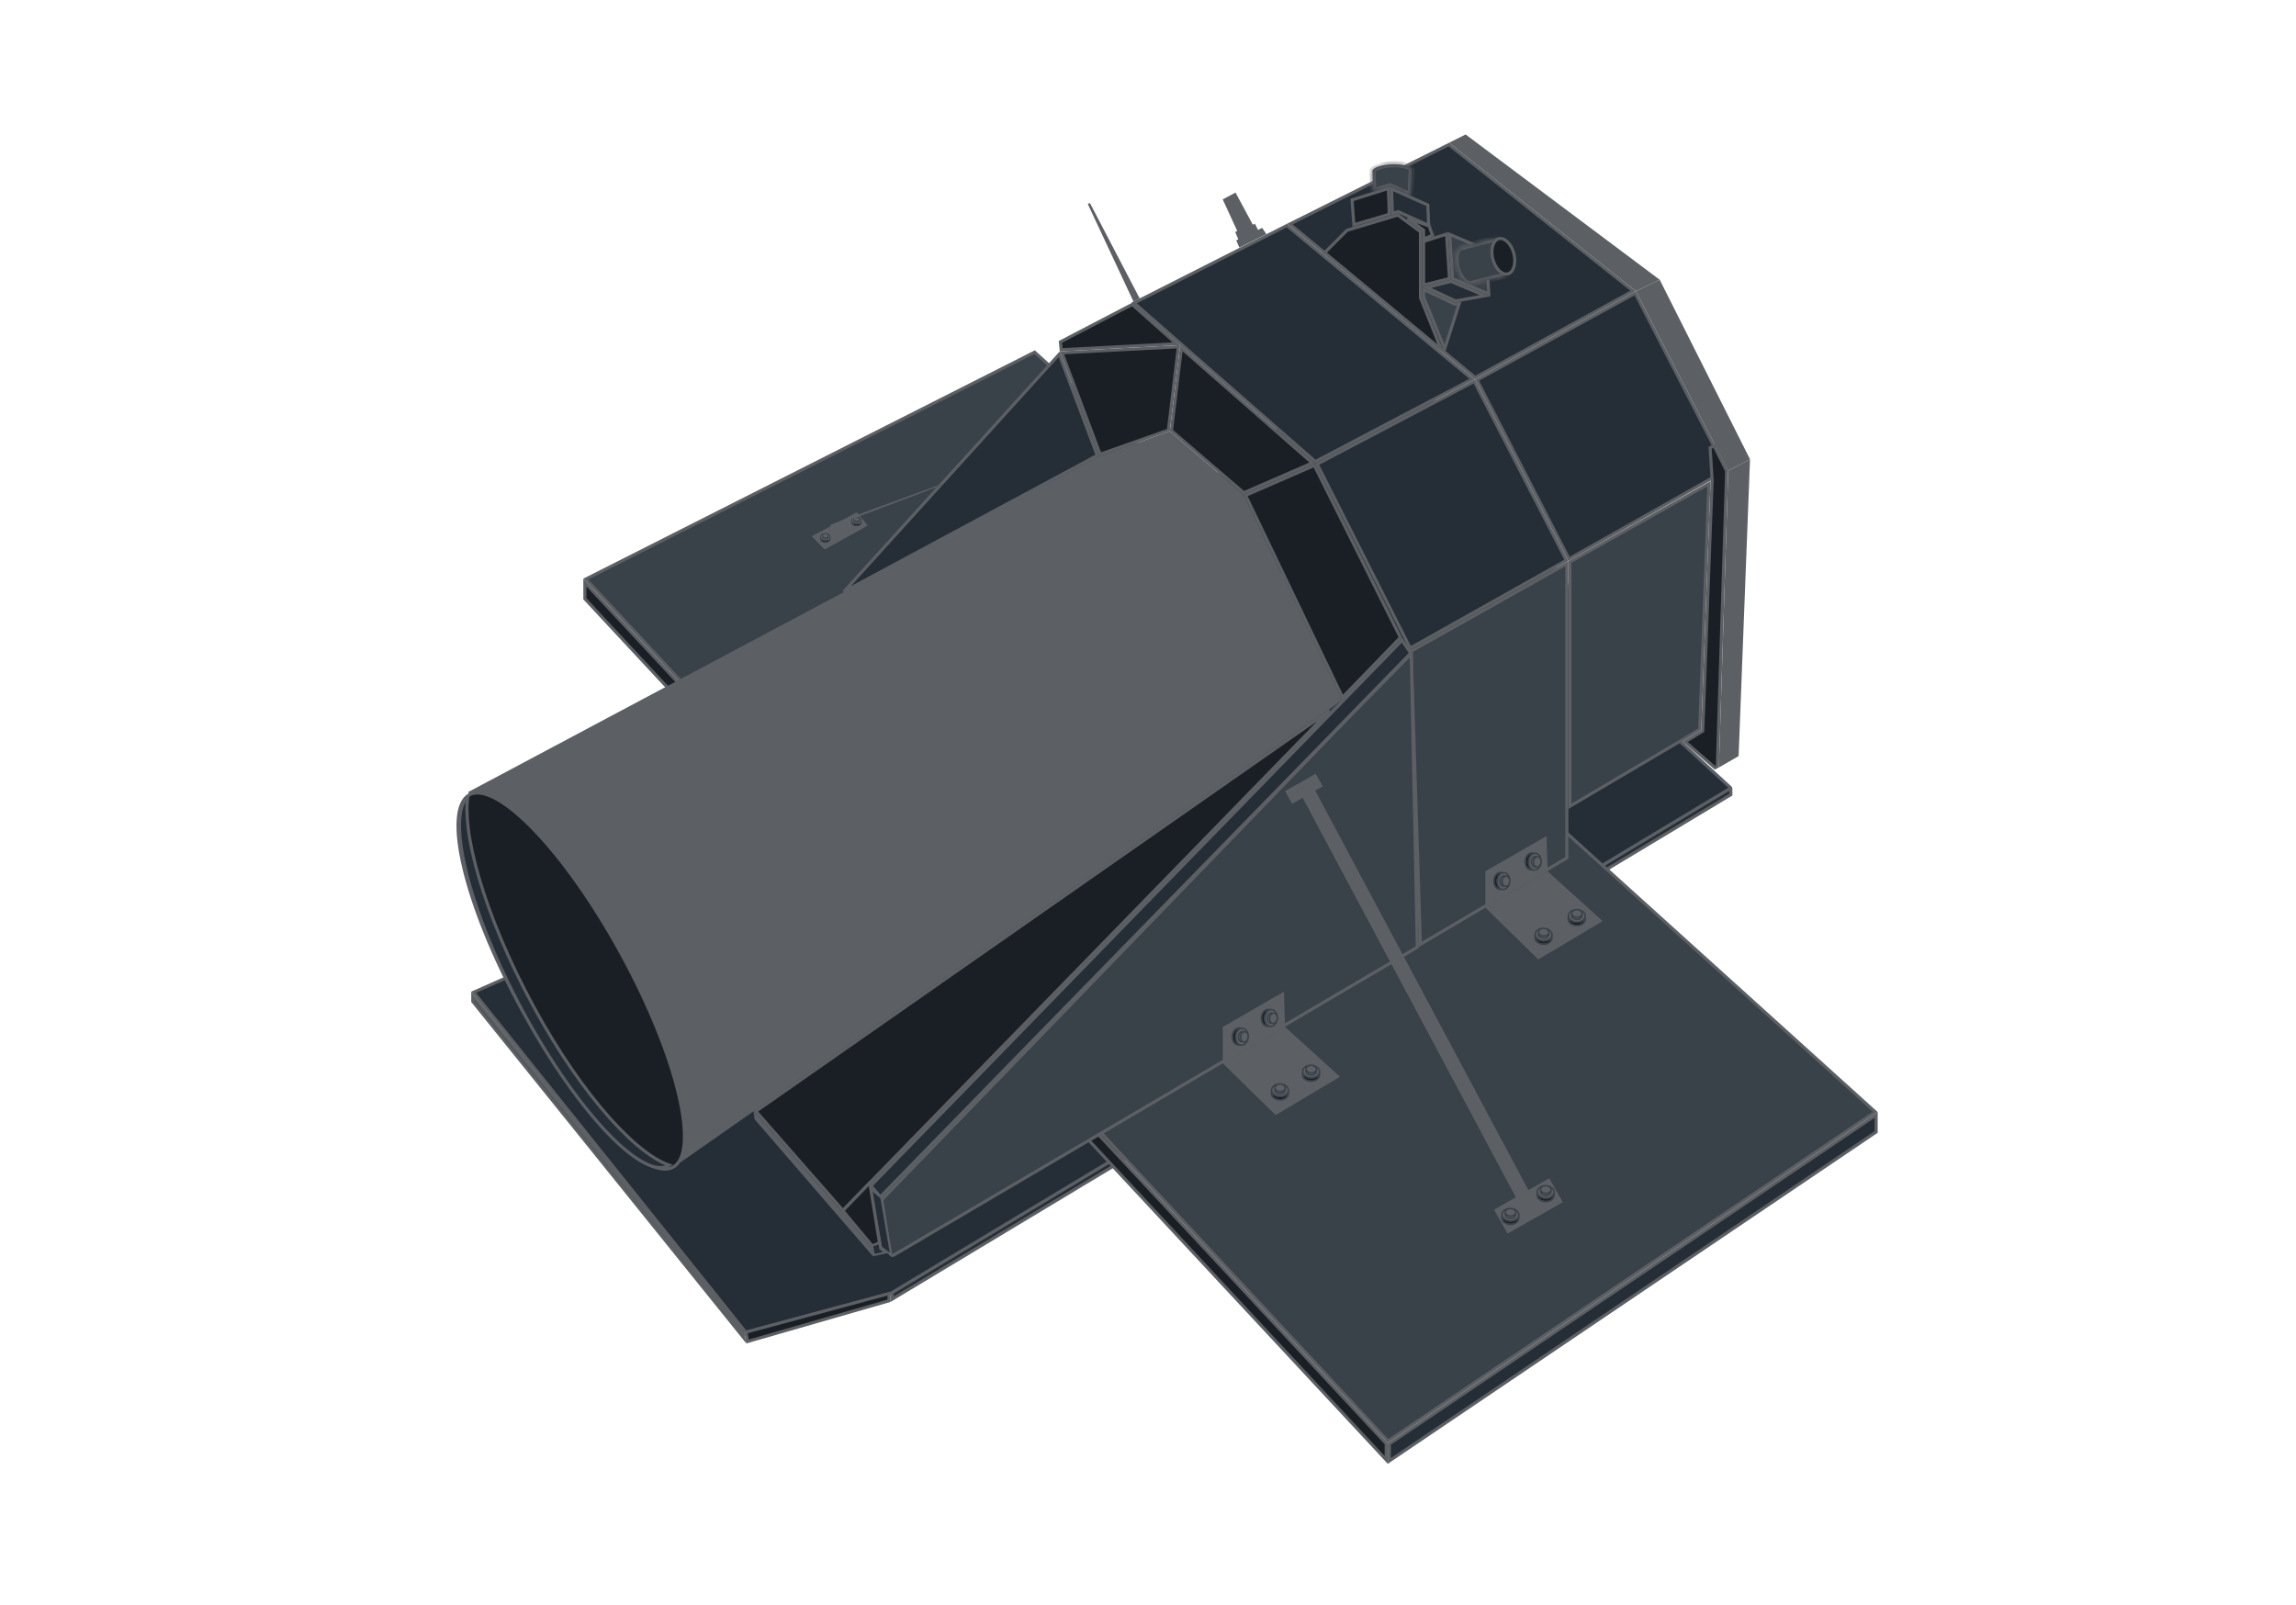
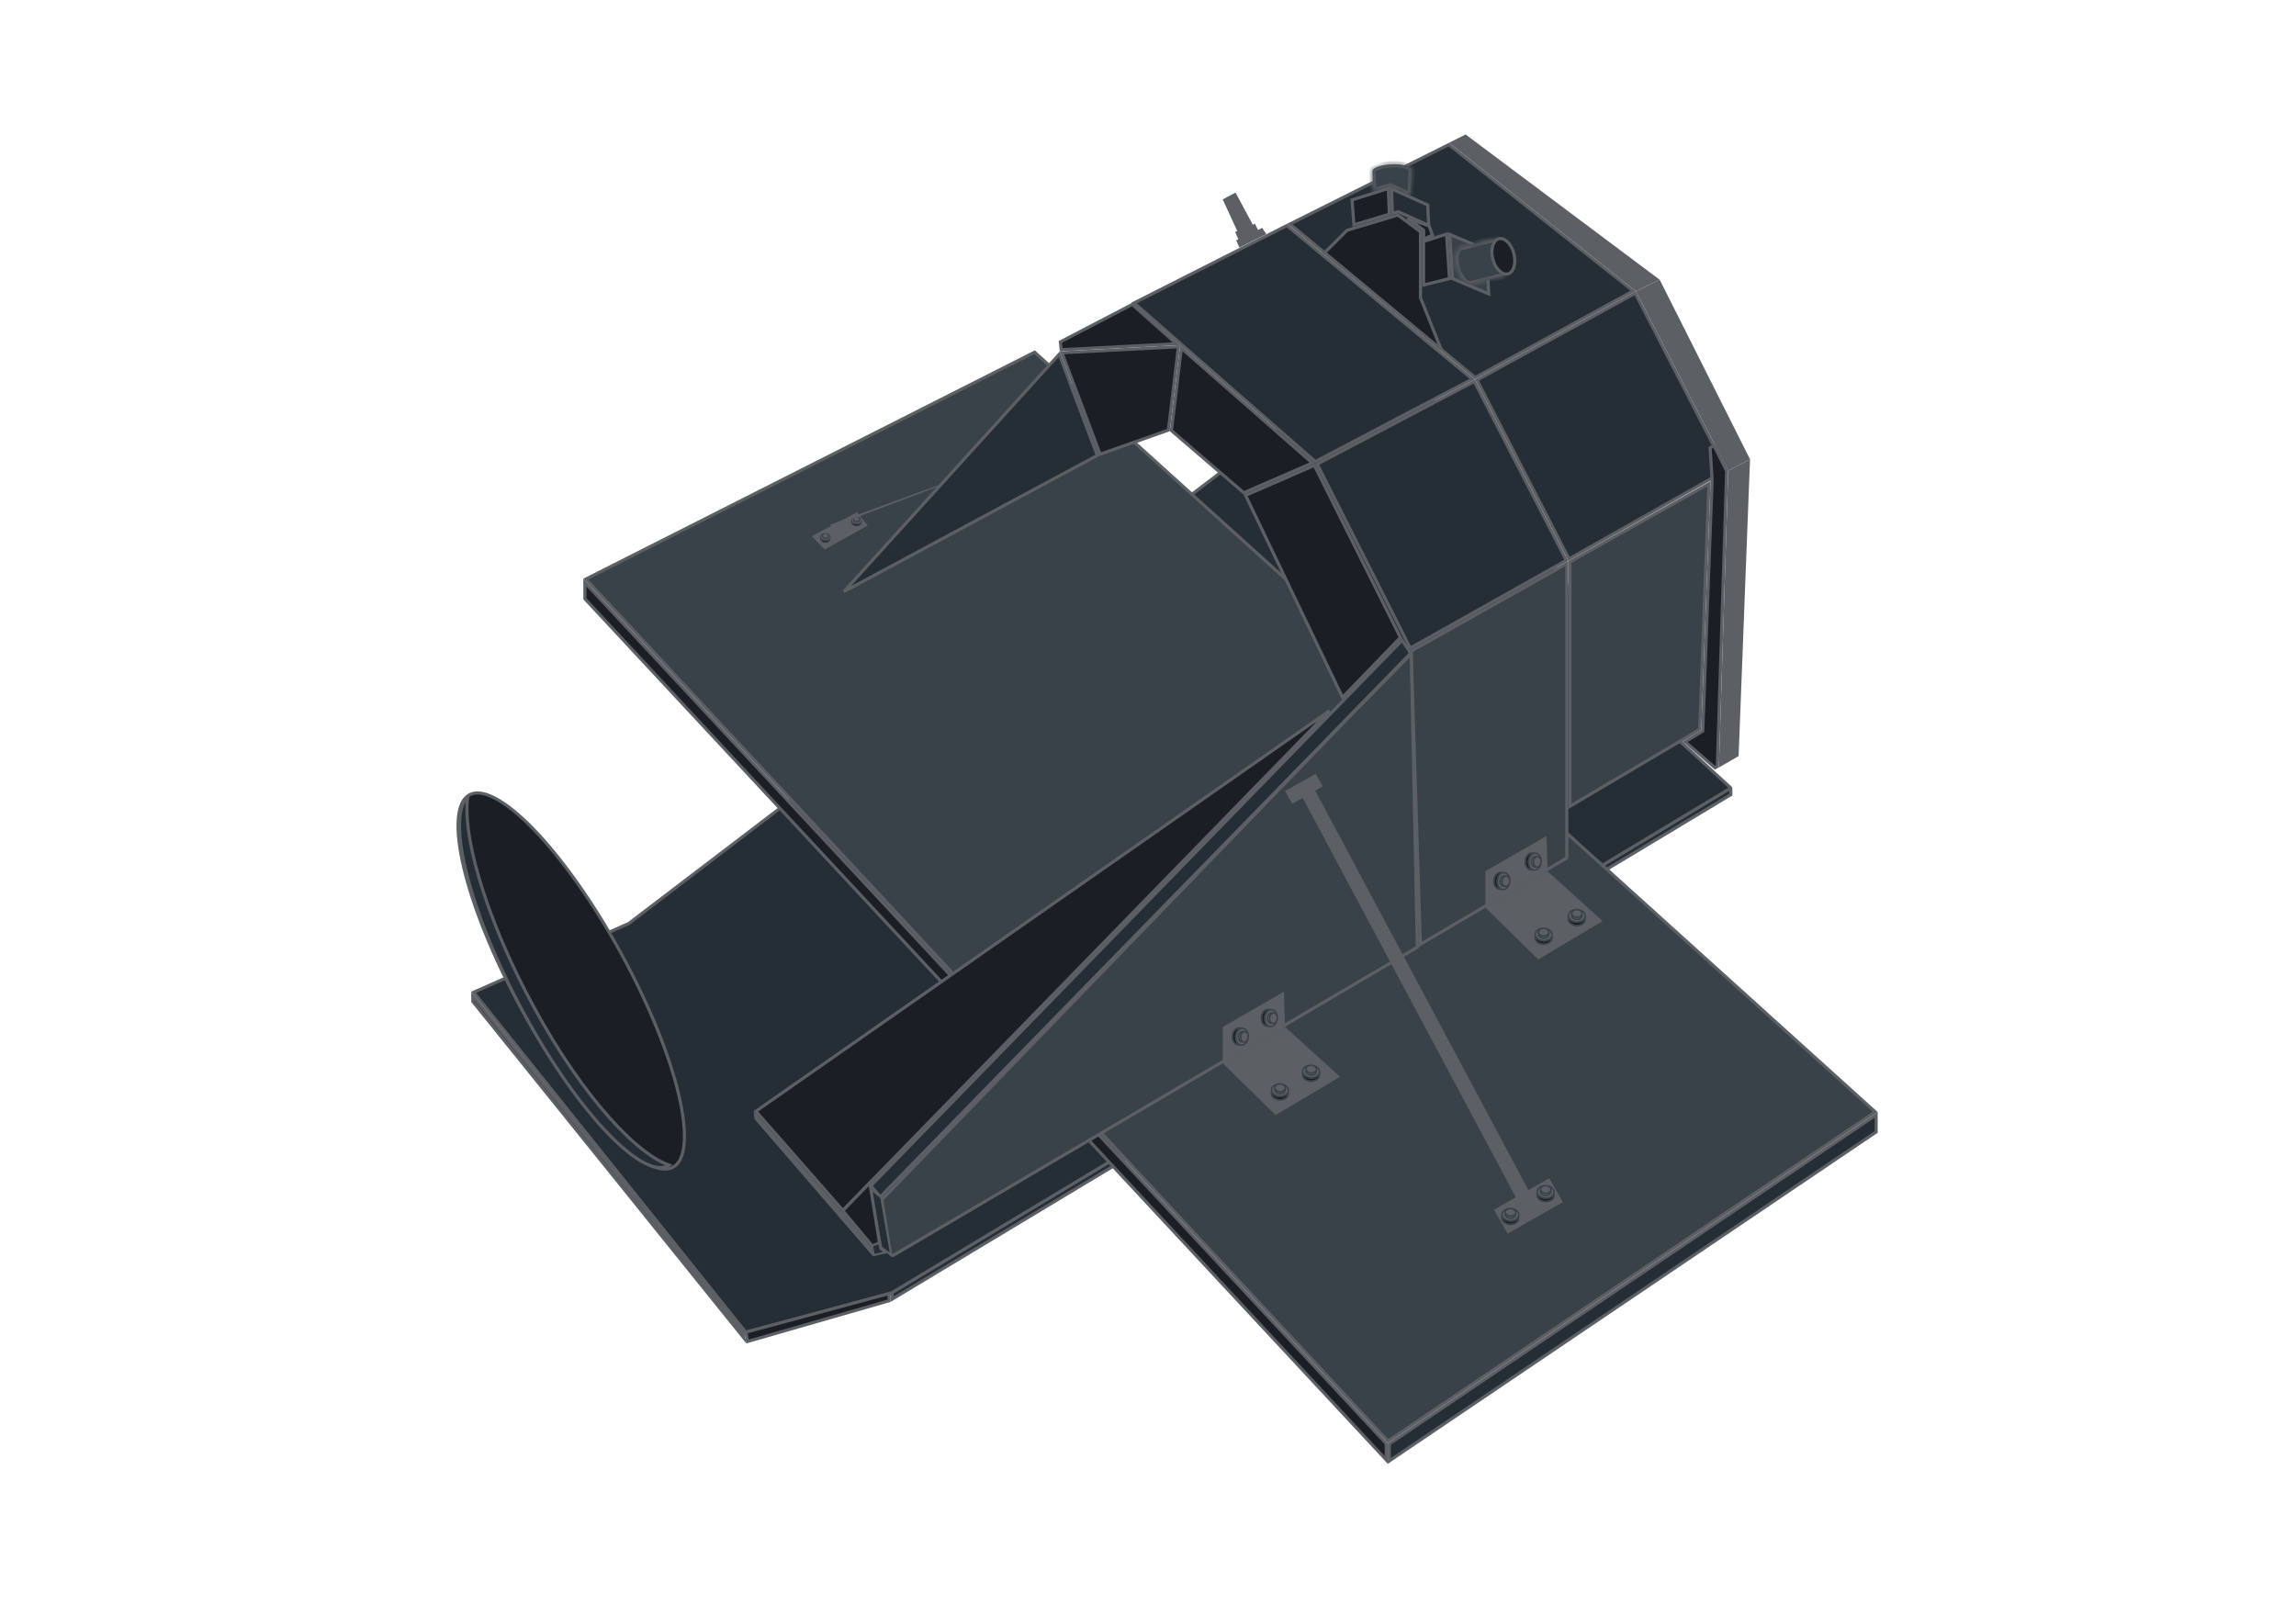
<svg xmlns="http://www.w3.org/2000/svg" width="412" height="288" viewBox="0 0 412 288" fill="none">
  <path d="M310.442 141.498C310.504 141.46 310.583 141.505 310.583 141.578V142.623L160.088 233.179V231.969L310.442 141.498Z" fill="#252E36" stroke="#5C5F63" stroke-width="0.559" />
  <path d="M301.696 133.26L301.713 133.282L301.733 133.302L310.493 141.347C310.539 141.389 310.532 141.463 310.479 141.495L159.884 232.111L133.835 239.131L85.004 178.092L112.799 165.76L112.828 165.747L112.854 165.726L249.711 61.41L301.696 133.26Z" fill="#252E36" stroke="#5C5F63" stroke-width="0.559" />
  <path d="M336.659 203.167L249.305 262.204V259.153L336.659 200.115V203.167Z" fill="#252E36" stroke="#5C5F63" stroke-width="0.559" />
  <path d="M248.745 259.114V262.019L104.955 107.469V104.564L248.745 259.114Z" fill="#191F24" stroke="#5C5F63" stroke-width="0.559" />
  <path d="M133.282 239.007L133.467 240.12L84.84 179.747V178.776L133.282 239.007Z" fill="#191F24" stroke="#5C5F63" stroke-width="0.559" />
  <path d="M159.529 233.463L134.144 240.769L133.863 239.093L159.529 232.176V233.463Z" fill="#191F24" stroke="#5C5F63" stroke-width="0.559" />
  <path d="M336.486 199.558L249.065 258.64L105.133 103.935L185.651 63.212L336.486 199.558Z" fill="#394149" stroke="#5C5F63" stroke-width="0.559" />
-   <path d="M197.356 82.131L209.853 77.722L222.909 88.941L240.475 125.553L120.27 209.569L84.385 142.279L197.356 82.131Z" fill="#5C5F63" stroke="#5C5F63" stroke-width="0.559" />
  <path d="M84.228 142.667C85.371 142.042 86.985 142.263 88.996 143.35C90.995 144.431 93.313 146.329 95.803 148.908C100.781 154.064 106.401 161.891 111.476 171.17C116.551 180.448 120.111 189.403 121.767 196.376C122.595 199.864 122.943 202.84 122.775 205.106C122.606 207.386 121.922 208.864 120.778 209.489C119.635 210.115 118.021 209.893 116.01 208.806C114.011 207.725 111.693 205.828 109.202 203.248C104.224 198.093 98.604 190.265 93.529 180.986C88.454 171.708 84.894 162.753 83.238 155.781C82.41 152.293 82.063 149.317 82.231 147.051C82.4 144.77 83.084 143.293 84.228 142.667Z" fill="#191F24" stroke="#5C5F63" stroke-width="0.559" />
  <path d="M93.92 181.703C88.946 172.531 85.386 163.552 83.651 156.465C82.782 152.919 82.374 149.862 82.466 147.5C82.552 145.316 83.061 143.803 83.951 142.996C83.713 144.509 83.739 146.42 84.013 148.641C84.331 151.226 84.987 154.254 85.968 157.599C87.929 164.291 91.197 172.273 95.695 180.567C100.254 188.973 105.062 195.789 109.436 200.681C111.623 203.127 113.705 205.096 115.595 206.542C117.255 207.813 118.779 208.688 120.104 209.125C119.064 209.828 117.571 209.715 115.688 208.755C113.789 207.788 111.567 205.994 109.165 203.511C104.366 198.548 98.895 190.875 93.92 181.703Z" fill="#252E36" stroke="#5C5F63" stroke-width="0.559" />
  <path d="M264.169 68.039L236.026 82.842L203.514 54.37L230.92 40.485L264.169 68.039Z" fill="#252E36" stroke="#5C5F63" stroke-width="0.559" />
  <path d="M293.037 52.218L264.702 67.756L231.467 40.212L259.979 25.955L293.037 52.218Z" fill="#252E36" stroke="#5C5F63" stroke-width="0.559" />
  <path d="M309.746 84.372L281.55 100.3L265.043 68.207L293.423 52.643L309.746 84.372Z" fill="#252E36" stroke="#5C5F63" stroke-width="0.559" />
  <path d="M305.001 130.886L301.78 132.855L281.714 144.712V100.849L306.653 86.833L305.001 130.886Z" fill="#394149" stroke="#5C5F63" stroke-width="0.559" />
  <path d="M260.015 25.626L262.995 24.136L297.825 50.212L293.541 52.26L260.015 25.626Z" fill="#5C5F63" />
  <path d="M293.541 52.26L297.825 50.212L314.029 82.434L310.118 84.483L293.541 52.26Z" fill="#5C5F63" />
  <path d="M310.118 84.483L314.029 82.434L311.98 135.703L308.441 137.752L310.118 84.483Z" fill="#5C5F63" />
  <path d="M281.062 100.575L253.053 116.318L236.359 83.298L264.551 68.47L281.062 100.575Z" fill="#252E36" stroke="#5C5F63" stroke-width="0.559" />
  <path d="M281.154 153.983L254.876 169.494L253.221 116.865L281.154 101.164V153.983Z" fill="#394149" stroke="#5C5F63" stroke-width="0.559" />
  <path d="M254.329 170.003L160.426 225.24C160.142 225.407 159.78 225.236 159.729 224.911L158.242 215.329L242.332 128.448L242.333 128.449L253.229 117.373L254.329 170.003Z" fill="#394149" stroke="#5C5F63" stroke-width="0.559" />
  <path d="M151.252 217.244L135.638 199.453L238.571 127.563L151.252 217.244Z" fill="#191F24" stroke="#5C5F63" stroke-width="0.559" />
  <path d="M211.081 61.701L190.419 62.769L190.279 61.361L203.164 54.646L211.081 61.701Z" fill="#191F24" stroke="#5C5F63" stroke-width="0.559" />
  <path d="M209.654 77.2L197.41 81.52L190.563 63.322L211.456 62.242L209.654 77.2Z" fill="#191F24" stroke="#5C5F63" stroke-width="0.559" />
  <path d="M235.473 83.098L223.185 88.44L210.207 77.29L211.988 62.504L235.473 83.098Z" fill="#191F24" stroke="#5C5F63" stroke-width="0.559" />
  <path d="M251.293 114.418L240.907 125.162L223.512 88.907L235.854 83.54L251.293 114.418Z" fill="#191F24" stroke="#5C5F63" stroke-width="0.559" />
  <path d="M196.897 81.744L151.422 106.19L190.067 63.589L196.897 81.744Z" fill="#252E36" stroke="#5C5F63" stroke-width="0.559" />
  <path d="M253.137 117.23L157.96 214.82L156.272 212.827L251.592 114.913L253.137 117.23Z" fill="#252E36" stroke="#5C5F63" stroke-width="0.559" />
  <path d="M158.145 214.961L159.917 225.236L158.115 223.884L156.174 213.292L158.145 214.961Z" fill="#252E36" stroke="#5C5F63" stroke-width="0.373" />
  <path d="M157.82 223.076L156.534 223.648L151.242 217.298L156.081 212.291L157.82 223.076Z" fill="#191F24" stroke="#5C5F63" stroke-width="0.559" />
  <path d="M157.948 224.02L157.96 224.088L158.013 224.132L158.836 224.819L156.79 225.256L156.481 223.555L157.797 223.117L157.948 224.02Z" fill="#252E36" stroke="#5C5F63" stroke-width="0.373" />
  <path d="M135.612 200.271L151.03 217.84L156.188 224.104L156.25 224.599L135.676 200.775L135.612 200.271Z" fill="#191F24" stroke="#5C5F63" stroke-width="0.559" />
  <path d="M309.835 84.544L308.166 137.577L307.737 137.791L302.393 133.135L305.42 131.286L305.548 131.208L305.554 131.057L307.23 86.169V86.156L307.229 86.142L306.868 80.366L307.57 80.014L309.835 84.544Z" fill="#191F24" stroke="#5C5F63" stroke-width="0.559" />
  <path d="M266.533 156.378L277.522 150.045L277.709 156.378L266.533 162.897V156.378Z" fill="#5C5F63" />
  <path d="M219.41 184.316L230.399 177.984L230.586 184.316L219.41 190.835V184.316Z" fill="#5C5F63" />
  <path d="M266.533 162.897L277.709 156.378L287.58 165.318L276.032 172.21L266.533 162.897Z" fill="#5C5F63" />
  <path d="M282.884 165.992C283.612 166.023 284.22 165.644 284.295 165.137C283.985 165.463 283.47 165.668 282.899 165.642C282.325 165.615 281.831 165.369 281.553 165.013C281.583 165.526 282.159 165.959 282.884 165.992Z" fill="#191F24" />
  <path d="M281.311 164.313L281.284 164.927L281.283 164.943C281.264 165.628 281.972 166.215 282.872 166.253C283.777 166.291 284.538 165.761 284.568 165.07L284.595 164.456C284.625 163.771 283.913 163.171 283.008 163.13C282.577 163.11 282.164 163.22 281.845 163.433C281.515 163.656 281.323 163.967 281.309 164.31L281.311 164.313ZM282.884 165.992C282.156 165.962 281.583 165.529 281.553 165.013C281.833 165.367 282.328 165.615 282.899 165.642C283.473 165.666 283.985 165.463 284.294 165.137C284.218 165.647 283.609 166.026 282.884 165.992ZM284.337 164.436L284.337 164.447C284.314 164.992 283.673 165.41 282.911 165.376C282.155 165.341 281.557 164.876 281.572 164.336L281.572 164.325C281.584 164.075 281.726 163.844 281.971 163.671C281.938 163.747 281.915 163.825 281.91 163.907L281.894 164.284L281.894 164.295C281.882 164.743 282.339 165.127 282.92 165.154C283.197 165.167 283.46 165.098 283.665 164.958C283.88 164.811 284.006 164.606 284.015 164.377L284.031 164L284.031 163.99C284.033 163.91 284.017 163.833 283.99 163.759C284.207 163.944 284.339 164.18 284.332 164.433L284.337 164.436ZM282.212 164.517C282.403 164.673 282.662 164.764 282.936 164.777C283.223 164.79 283.489 164.711 283.686 164.574C283.645 164.636 283.591 164.692 283.519 164.741C283.36 164.847 283.152 164.902 282.93 164.891C282.596 164.876 282.319 164.721 282.207 164.512C282.207 164.512 282.207 164.512 282.209 164.514L282.212 164.517ZM282.998 163.396C283.052 163.398 283.107 163.407 283.159 163.414C283.518 163.482 283.78 163.716 283.773 163.982L283.773 163.988C283.759 164.296 283.389 164.531 282.948 164.511C282.727 164.502 282.525 164.431 282.374 164.308C282.236 164.196 282.165 164.057 282.171 163.917C282.175 163.775 282.262 163.642 282.406 163.543C282.526 163.462 282.671 163.414 282.83 163.397C282.885 163.396 282.938 163.389 282.995 163.394L282.998 163.396Z" fill="#394149" />
  <path d="M273.817 154.538C273.764 155.264 274.125 155.884 274.629 155.974C274.312 155.655 274.124 155.134 274.167 154.564C274.211 153.991 274.472 153.504 274.837 153.238C274.323 153.252 273.873 153.814 273.817 154.538Z" fill="#191F24" />
  <path d="M275.545 153.017L274.932 152.971L274.916 152.97C274.232 152.93 273.623 153.619 273.558 154.517C273.492 155.421 273.999 156.199 274.688 156.249L275.301 156.295C275.985 156.346 276.607 155.653 276.675 154.749C276.708 154.32 276.611 153.903 276.408 153.578C276.195 153.241 275.89 153.04 275.548 153.015L275.545 153.017ZM273.818 154.538C273.871 153.811 274.321 153.252 274.837 153.238C274.476 153.507 274.212 153.993 274.168 154.564C274.127 155.136 274.313 155.655 274.63 155.974C274.123 155.882 273.763 155.262 273.818 154.538ZM275.329 156.038L275.319 156.038C274.774 155.998 274.376 155.345 274.434 154.584C274.491 153.829 274.974 153.246 275.514 153.277L275.525 153.278C275.775 153.298 276.001 153.447 276.166 153.697C276.091 153.661 276.014 153.636 275.932 153.628L275.556 153.601L275.545 153.601C275.098 153.574 274.699 154.019 274.655 154.6C274.633 154.876 274.695 155.141 274.828 155.35C274.968 155.57 275.169 155.702 275.398 155.718L275.774 155.745L275.785 155.746C275.864 155.75 275.941 155.737 276.017 155.712C275.825 155.923 275.585 156.048 275.332 156.033L275.329 156.038ZM275.313 153.911C275.152 154.098 275.052 154.354 275.031 154.627C275.009 154.913 275.081 155.182 275.212 155.383C275.151 155.34 275.096 155.285 275.05 155.211C274.948 155.048 274.9 154.839 274.918 154.618C274.943 154.285 275.107 154.012 275.319 153.906C275.319 153.906 275.319 153.906 275.316 153.909L275.313 153.911ZM276.41 154.731C276.406 154.786 276.395 154.84 276.387 154.892C276.308 155.248 276.066 155.503 275.8 155.488L275.795 155.487C275.487 155.464 275.263 155.088 275.297 154.648C275.312 154.426 275.39 154.227 275.517 154.08C275.634 153.946 275.775 153.878 275.914 153.889C276.057 153.897 276.186 153.988 276.28 154.135C276.358 154.257 276.402 154.404 276.414 154.564C276.413 154.619 276.418 154.671 276.412 154.729L276.41 154.731Z" fill="#394149" />
  <path d="M268.195 158.019C268.142 158.746 268.503 159.366 269.007 159.455C268.69 159.136 268.501 158.615 268.545 158.045C268.589 157.472 268.85 156.985 269.215 156.719C268.701 156.734 268.251 157.296 268.195 158.019Z" fill="#191F24" />
  <path d="M269.922 156.499L269.309 156.453L269.293 156.452C268.609 156.412 268 157.101 267.935 157.999C267.869 158.902 268.376 159.68 269.065 159.731L269.678 159.777C270.362 159.827 270.984 159.134 271.052 158.231C271.085 157.801 270.988 157.385 270.785 157.059C270.572 156.722 270.267 156.522 269.925 156.496L269.922 156.499ZM268.195 158.019C268.248 157.293 268.698 156.733 269.214 156.719C268.852 156.988 268.589 157.475 268.545 158.045C268.504 158.618 268.69 159.136 269.007 159.455C268.5 159.363 268.14 158.743 268.195 158.019ZM269.706 159.52L269.696 159.519C269.151 159.479 268.753 158.826 268.811 158.066C268.868 157.311 269.351 156.727 269.891 156.759L269.902 156.759C270.151 156.779 270.378 156.928 270.543 157.178C270.468 157.143 270.391 157.117 270.309 157.11L269.933 157.083L269.922 157.082C269.475 157.056 269.076 157.501 269.032 158.081C269.01 158.357 269.072 158.622 269.205 158.831C269.345 159.051 269.546 159.183 269.775 159.199L270.151 159.227L270.162 159.227C270.241 159.232 270.318 159.218 270.394 159.194C270.202 159.405 269.962 159.529 269.709 159.515L269.706 159.52ZM269.69 157.393C269.529 157.579 269.429 157.835 269.408 158.108C269.386 158.395 269.458 158.663 269.588 158.864C269.528 158.821 269.473 158.766 269.427 158.693C269.325 158.53 269.277 158.32 269.295 158.099C269.32 157.766 269.484 157.493 269.696 157.388C269.696 157.388 269.696 157.388 269.693 157.39L269.69 157.393ZM270.786 158.212C270.783 158.267 270.772 158.321 270.764 158.373C270.685 158.729 270.443 158.985 270.177 158.969L270.172 158.969C269.864 158.946 269.64 158.569 269.674 158.129C269.689 157.908 269.767 157.708 269.894 157.562C270.011 157.427 270.152 157.359 270.291 157.37C270.434 157.379 270.563 157.47 270.657 157.617C270.735 157.739 270.779 157.885 270.791 158.045C270.79 158.1 270.795 158.153 270.789 158.21L270.786 158.212Z" fill="#394149" />
  <path d="M226.474 182.605C226.421 183.332 226.781 183.952 227.286 184.041C226.969 183.722 226.78 183.201 226.824 182.631C226.868 182.058 227.129 181.571 227.493 181.305C226.979 181.32 226.529 181.882 226.474 182.605Z" fill="#191F24" />
  <path d="M228.201 181.085L227.588 181.039L227.573 181.038C226.888 180.998 226.28 181.686 226.214 182.585C226.148 183.488 226.655 184.266 227.344 184.317L227.957 184.363C228.641 184.413 229.263 183.72 229.332 182.816C229.365 182.387 229.267 181.971 229.064 181.645C228.852 181.308 228.546 181.108 228.204 181.082L228.201 181.085ZM226.474 182.605C226.527 181.879 226.978 181.319 227.494 181.305C227.132 181.574 226.868 182.061 226.824 182.631C226.783 183.204 226.969 183.722 227.286 184.041C226.779 183.949 226.419 183.329 226.474 182.605ZM227.985 184.106L227.975 184.105C227.43 184.065 227.032 183.412 227.09 182.652C227.147 181.897 227.631 181.313 228.17 181.344L228.181 181.345C228.431 181.365 228.657 181.514 228.822 181.764C228.748 181.729 228.67 181.703 228.588 181.696L228.212 181.669L228.202 181.668C227.754 181.642 227.356 182.087 227.311 182.667C227.29 182.943 227.351 183.208 227.484 183.417C227.624 183.637 227.825 183.769 228.054 183.785L228.431 183.813L228.441 183.813C228.52 183.818 228.598 183.804 228.673 183.78C228.481 183.991 228.241 184.115 227.988 184.1L227.985 184.106ZM227.97 181.979C227.808 182.165 227.709 182.421 227.687 182.694C227.665 182.981 227.737 183.249 227.868 183.45C227.807 183.407 227.752 183.352 227.706 183.279C227.605 183.116 227.556 182.906 227.574 182.685C227.599 182.352 227.763 182.079 227.975 181.974C227.975 181.974 227.975 181.974 227.972 181.976L227.97 181.979ZM229.066 182.798C229.063 182.853 229.051 182.907 229.043 182.959C228.964 183.315 228.722 183.571 228.456 183.555L228.451 183.555C228.143 183.532 227.919 183.155 227.953 182.715C227.969 182.494 228.046 182.294 228.174 182.147C228.29 182.013 228.431 181.945 228.571 181.956C228.713 181.964 228.842 182.056 228.937 182.202C229.014 182.325 229.058 182.471 229.07 182.631C229.07 182.686 229.075 182.739 229.069 182.796L229.066 182.798Z" fill="#394149" />
  <path d="M221.259 185.958C221.206 186.684 221.566 187.304 222.071 187.394C221.754 187.075 221.565 186.554 221.609 185.984C221.653 185.411 221.914 184.924 222.278 184.658C221.765 184.672 221.314 185.234 221.259 185.958Z" fill="#191F24" />
  <path d="M222.986 184.437L222.373 184.391L222.357 184.39C221.672 184.35 221.064 185.039 220.998 185.937C220.932 186.841 221.439 187.619 222.128 187.669L222.741 187.715C223.425 187.766 224.047 187.073 224.116 186.169C224.149 185.74 224.052 185.323 223.849 184.998C223.636 184.661 223.33 184.46 222.988 184.435L222.986 184.437ZM221.259 185.958C221.312 185.231 221.762 184.672 222.278 184.658C221.916 184.927 221.652 185.413 221.609 185.984C221.567 186.556 221.754 187.075 222.07 187.394C221.563 187.301 221.203 186.682 221.259 185.958ZM222.77 187.458L222.759 187.458C222.214 187.418 221.817 186.765 221.874 186.004C221.931 185.249 222.415 184.666 222.955 184.697L222.965 184.698C223.215 184.718 223.441 184.867 223.606 185.117C223.532 185.081 223.454 185.056 223.373 185.048L222.996 185.021L222.986 185.021C222.538 184.994 222.14 185.439 222.095 186.02C222.074 186.296 222.135 186.561 222.268 186.77C222.409 186.99 222.61 187.122 222.838 187.138L223.215 187.165L223.225 187.166C223.304 187.17 223.382 187.157 223.457 187.132C223.265 187.343 223.025 187.468 222.773 187.453L222.77 187.458ZM222.754 185.331C222.592 185.518 222.493 185.774 222.471 186.047C222.449 186.333 222.521 186.602 222.652 186.803C222.591 186.76 222.536 186.705 222.49 186.631C222.389 186.468 222.34 186.259 222.358 186.038C222.383 185.705 222.547 185.432 222.759 185.326C222.759 185.326 222.759 185.326 222.756 185.329L222.754 185.331ZM223.85 186.151C223.847 186.206 223.836 186.26 223.827 186.312C223.748 186.668 223.506 186.923 223.24 186.908L223.235 186.907C222.927 186.884 222.704 186.508 222.737 186.068C222.753 185.846 222.83 185.647 222.958 185.5C223.074 185.366 223.215 185.298 223.355 185.309C223.497 185.317 223.626 185.408 223.721 185.555C223.798 185.677 223.843 185.824 223.854 185.984C223.854 186.039 223.859 186.091 223.853 186.149L223.85 186.151Z" fill="#394149" />
  <path d="M276.923 169.345C277.651 169.376 278.26 168.997 278.334 168.489C278.024 168.816 277.509 169.021 276.938 168.994C276.364 168.968 275.87 168.722 275.592 168.366C275.623 168.879 276.198 169.312 276.923 169.345Z" fill="#191F24" />
  <path d="M275.35 167.665L275.323 168.279L275.322 168.295C275.303 168.981 276.011 169.568 276.911 169.606C277.816 169.644 278.577 169.114 278.607 168.423L278.634 167.809C278.664 167.124 277.952 166.524 277.047 166.483C276.616 166.463 276.203 166.573 275.884 166.786C275.554 167.009 275.363 167.32 275.348 167.663L275.35 167.665ZM276.923 169.345C276.195 169.314 275.622 168.881 275.592 168.366C275.872 168.719 276.367 168.968 276.938 168.994C277.512 169.018 278.024 168.816 278.333 168.489C278.257 168.999 277.648 169.378 276.923 169.345ZM278.376 167.789L278.376 167.799C278.353 168.345 277.712 168.762 276.951 168.728C276.194 168.694 275.596 168.229 275.611 167.688L275.611 167.678C275.623 167.427 275.766 167.197 276.011 167.024C275.977 167.1 275.954 167.178 275.949 167.26L275.934 167.637L275.933 167.647C275.921 168.095 276.378 168.48 276.959 168.507C277.236 168.52 277.499 168.45 277.704 168.311C277.919 168.164 278.045 167.959 278.054 167.73L278.07 167.353L278.07 167.342C278.072 167.263 278.056 167.186 278.029 167.111C278.246 167.297 278.378 167.533 278.371 167.786L278.376 167.789ZM276.251 167.87C276.442 168.025 276.701 168.117 276.975 168.13C277.262 168.143 277.528 168.063 277.725 167.926C277.684 167.989 277.63 168.045 277.558 168.093C277.399 168.2 277.191 168.255 276.969 168.243C276.635 168.229 276.358 168.073 276.246 167.864C276.246 167.864 276.246 167.864 276.248 167.867L276.251 167.87ZM277.037 166.749C277.091 166.75 277.146 166.76 277.198 166.767C277.557 166.835 277.819 167.069 277.812 167.335L277.812 167.34C277.798 167.649 277.428 167.884 276.988 167.864C276.766 167.855 276.564 167.783 276.413 167.66C276.275 167.548 276.204 167.409 276.21 167.27C276.214 167.127 276.301 166.995 276.445 166.896C276.565 166.815 276.71 166.766 276.87 166.75C276.924 166.748 276.977 166.742 277.034 166.746L277.037 166.749Z" fill="#394149" />
  <path d="M219.41 190.836L230.586 184.317L240.457 193.257L228.909 200.148L219.41 190.836Z" fill="#5C5F63" />
  <rect x="268.083" y="217.115" width="11.41" height="4.943" transform="rotate(-29.628 268.083 217.115)" fill="#5C5F63" />
  <rect x="230.586" y="141.999" width="6.33" height="2.608" transform="rotate(-29.628 230.586 141.999)" fill="#5C5F63" />
  <rect x="232.923" y="141.648" width="2.608" height="85.745" transform="rotate(-28.077 232.923 141.648)" fill="#5C5F63" />
  <path d="M145.653 96.244L153.777 91.933L155.711 94.328L147.974 98.638L145.653 96.244Z" fill="#5C5F63" />
  <path d="M148.069 97.305C148.481 97.323 148.825 97.108 148.867 96.821C148.692 97.006 148.401 97.122 148.077 97.107C147.752 97.092 147.472 96.952 147.315 96.751C147.332 97.041 147.658 97.286 148.069 97.305Z" fill="#191F24" />
  <path d="M147.178 96.354L147.163 96.702L147.162 96.711C147.152 97.099 147.552 97.431 148.062 97.453C148.574 97.475 149.005 97.174 149.022 96.783L149.037 96.436C149.054 96.048 148.651 95.708 148.139 95.685C147.895 95.673 147.661 95.736 147.48 95.856C147.293 95.982 147.185 96.159 147.177 96.353L147.178 96.354ZM148.069 97.305C147.657 97.288 147.332 97.043 147.315 96.751C147.474 96.951 147.754 97.092 148.077 97.107C148.402 97.12 148.692 97.006 148.867 96.821C148.824 97.109 148.479 97.324 148.069 97.305ZM148.891 96.424L148.891 96.43C148.878 96.739 148.515 96.975 148.084 96.956C147.656 96.937 147.317 96.673 147.326 96.367L147.326 96.361C147.333 96.219 147.413 96.089 147.552 95.991C147.533 96.034 147.52 96.078 147.517 96.125L147.508 96.338L147.508 96.344C147.501 96.598 147.76 96.816 148.089 96.831C148.246 96.838 148.395 96.799 148.511 96.72C148.633 96.636 148.704 96.52 148.709 96.391L148.718 96.177L148.718 96.171C148.719 96.126 148.71 96.083 148.695 96.041C148.818 96.146 148.892 96.279 148.888 96.422L148.891 96.424ZM147.688 96.47C147.796 96.558 147.943 96.61 148.098 96.617C148.26 96.625 148.411 96.58 148.523 96.502C148.499 96.537 148.469 96.569 148.428 96.597C148.338 96.657 148.22 96.688 148.095 96.681C147.906 96.673 147.748 96.585 147.685 96.467C147.685 96.467 147.685 96.467 147.687 96.468L147.688 96.47ZM148.133 95.835C148.164 95.836 148.195 95.841 148.224 95.845C148.427 95.884 148.576 96.016 148.572 96.167L148.572 96.17C148.564 96.345 148.355 96.478 148.105 96.466C147.98 96.462 147.865 96.421 147.78 96.351C147.702 96.288 147.661 96.209 147.665 96.13C147.667 96.049 147.717 95.975 147.798 95.919C147.866 95.873 147.948 95.845 148.038 95.836C148.069 95.835 148.099 95.831 148.131 95.834L148.133 95.835Z" fill="#394149" />
  <path d="M153.656 94.325C154.068 94.342 154.412 94.128 154.454 93.841C154.279 94.025 153.988 94.141 153.664 94.126C153.339 94.111 153.059 93.972 152.902 93.771C152.919 94.061 153.245 94.306 153.656 94.325Z" fill="#191F24" />
  <path d="M152.766 93.374L152.751 93.722L152.75 93.731C152.74 94.119 153.14 94.451 153.649 94.473C154.162 94.494 154.593 94.194 154.61 93.803L154.625 93.456C154.642 93.067 154.239 92.728 153.726 92.704C153.483 92.693 153.249 92.755 153.068 92.876C152.881 93.002 152.773 93.179 152.765 93.373L152.766 93.374ZM153.656 94.325C153.244 94.308 152.92 94.063 152.903 93.771C153.062 93.971 153.342 94.112 153.665 94.127C153.99 94.14 154.28 94.026 154.455 93.841C154.412 94.129 154.067 94.344 153.656 94.325ZM154.479 93.444L154.479 93.45C154.466 93.759 154.103 93.995 153.672 93.976C153.244 93.957 152.905 93.693 152.914 93.387L152.914 93.381C152.921 93.239 153.001 93.109 153.14 93.011C153.121 93.054 153.108 93.098 153.105 93.144L153.096 93.358L153.096 93.364C153.089 93.618 153.348 93.835 153.677 93.85C153.834 93.858 153.982 93.819 154.098 93.74C154.221 93.656 154.292 93.54 154.297 93.41L154.306 93.197L154.306 93.191C154.307 93.146 154.298 93.103 154.283 93.061C154.406 93.165 154.48 93.299 154.476 93.442L154.479 93.444ZM153.276 93.49C153.384 93.578 153.531 93.63 153.686 93.637C153.848 93.645 153.999 93.6 154.11 93.522C154.087 93.557 154.057 93.589 154.016 93.616C153.926 93.677 153.808 93.708 153.683 93.701C153.494 93.693 153.336 93.605 153.273 93.487C153.273 93.487 153.273 93.487 153.275 93.488L153.276 93.49ZM153.721 92.855C153.752 92.856 153.783 92.861 153.812 92.865C154.015 92.904 154.164 93.036 154.16 93.187L154.16 93.19C154.152 93.365 153.943 93.498 153.693 93.486C153.567 93.481 153.453 93.441 153.368 93.371C153.29 93.308 153.249 93.229 153.253 93.15C153.255 93.069 153.304 92.995 153.386 92.939C153.454 92.893 153.536 92.865 153.626 92.856C153.657 92.855 153.687 92.851 153.719 92.854L153.721 92.855Z" fill="#394149" />
-   <path d="M195.202 36.624L195.57 36.429L204.515 53.574L203.397 54.133L195.202 36.624Z" fill="#5C5F63" />
  <path d="M219.405 35.788L221.71 34.569L224.812 40.34L225.184 40.154L225.743 41.271L226.488 40.899L227.233 42.016L222.391 44.438L221.832 43.134L222.204 42.948L221.646 41.644L222.018 41.458L219.405 35.788Z" fill="#5C5F63" />
  <path d="M254.894 41.598V53.432L254.913 53.482L258.602 62.703L237.705 45.35L241.723 41.332L250.835 38.599L254.894 41.598Z" fill="#191F24" stroke="#5C5F63" stroke-width="0.559" />
  <path d="M249.297 38.457L242.945 40.345L242.614 35.883L249.132 33.825L249.297 38.457Z" fill="#191F24" stroke="#5C5F63" stroke-width="0.559" />
  <path d="M256.204 36.799L256.363 40.456L251.004 38.036L250.91 37.994L250.812 38.023L249.851 38.296L249.693 33.886L256.204 36.799Z" fill="#252E36" stroke="#5C5F63" stroke-width="0.559" />
  <path d="M260.093 49.996L255.451 51.157V43.337L259.572 42.018L260.093 49.996Z" fill="#191F24" stroke="#5C5F63" stroke-width="0.559" />
  <mask id="path-63-inside-1_5117_19967" fill="white">
    <path d="M249.767 29.492C251.719 29.414 253.323 29.851 253.348 30.468C253.349 30.493 253.345 30.518 253.341 30.543L253.123 35.125L249.397 33.448L246.417 34.38L246.282 30.806C246.278 30.788 246.276 30.768 246.275 30.749C246.251 30.132 247.814 29.57 249.767 29.492Z" />
  </mask>
  <path d="M249.767 29.492C251.719 29.414 253.323 29.851 253.348 30.468C253.349 30.493 253.345 30.518 253.341 30.543L253.123 35.125L249.397 33.448L246.417 34.38L246.282 30.806C246.278 30.788 246.276 30.768 246.275 30.749C246.251 30.132 247.814 29.57 249.767 29.492Z" fill="#394149" />
  <path d="M249.767 29.492L249.744 28.934L249.744 28.934L249.767 29.492ZM253.348 30.468L253.906 30.445L253.906 30.445L253.348 30.468ZM253.341 30.543L252.79 30.45L252.784 30.483L252.783 30.516L253.341 30.543ZM253.123 35.125L252.894 35.634L253.642 35.971L253.681 35.151L253.123 35.125ZM249.397 33.448L249.627 32.939L249.433 32.852L249.231 32.915L249.397 33.448ZM246.417 34.38L245.859 34.401L245.886 35.131L246.584 34.913L246.417 34.38ZM246.282 30.806L246.841 30.785L246.839 30.74L246.83 30.695L246.282 30.806ZM246.275 30.749L245.717 30.771L245.717 30.771L246.275 30.749ZM249.767 29.492L249.789 30.05C250.724 30.013 251.554 30.101 252.133 30.259C252.426 30.338 252.624 30.428 252.736 30.505C252.859 30.589 252.793 30.593 252.789 30.49L253.348 30.468L253.906 30.445C253.89 30.033 253.614 29.752 253.368 29.583C253.112 29.408 252.782 29.277 252.427 29.18C251.71 28.985 250.762 28.893 249.744 28.934L249.767 29.492ZM253.348 30.468L252.789 30.49C252.788 30.469 252.79 30.454 252.79 30.447C252.791 30.442 252.791 30.44 252.79 30.45L253.341 30.543L253.892 30.636C253.896 30.608 253.909 30.534 253.906 30.445L253.348 30.468ZM253.341 30.543L252.783 30.516L252.565 35.098L253.123 35.125L253.681 35.151L253.899 30.569L253.341 30.543ZM253.123 35.125L253.352 34.615L249.627 32.939L249.397 33.448L249.168 33.958L252.894 35.634L253.123 35.125ZM249.397 33.448L249.231 32.915L246.25 33.846L246.417 34.38L246.584 34.913L249.564 33.981L249.397 33.448ZM246.417 34.38L246.975 34.359L246.841 30.785L246.282 30.806L245.724 30.828L245.859 34.401L246.417 34.38ZM246.282 30.806L246.83 30.695C246.832 30.708 246.833 30.718 246.834 30.727L246.275 30.749L245.717 30.771C245.719 30.818 245.724 30.867 245.735 30.918L246.282 30.806ZM246.275 30.749L246.834 30.727C246.838 30.83 246.772 30.831 246.888 30.737C246.994 30.652 247.183 30.547 247.469 30.444C248.033 30.241 248.853 30.088 249.789 30.05L249.767 29.492L249.744 28.934C248.727 28.974 247.789 29.141 247.09 29.393C246.744 29.517 246.425 29.674 246.184 29.869C245.953 30.057 245.701 30.359 245.717 30.771L246.275 30.749Z" fill="#5C5F63" mask="url(#path-63-inside-1_5117_19967)" />
  <path d="M266.638 44.814L267.155 52.758L260.654 50.021L260.136 42.076L266.638 44.814Z" fill="#394149" stroke="#5C5F63" stroke-width="0.559" />
  <mask id="path-66-inside-2_5117_19967" fill="white">
    <path d="M270.154 49.449L264.19 50.951C264.15 50.969 264.108 50.986 264.065 50.998C263.117 51.265 261.929 49.99 261.411 48.151C260.894 46.311 261.243 44.603 262.191 44.336C262.248 44.32 262.305 44.31 262.363 44.305L262.362 44.299L268.47 42.761L270.154 49.449Z" />
  </mask>
  <path d="M270.154 49.449L264.19 50.951C264.15 50.969 264.108 50.986 264.065 50.998C263.117 51.265 261.929 49.99 261.411 48.151C260.894 46.311 261.243 44.603 262.191 44.336C262.248 44.32 262.305 44.31 262.363 44.305L262.362 44.299L268.47 42.761L270.154 49.449Z" fill="#394149" />
  <path d="M270.154 49.449L270.291 49.991L270.833 49.855L270.696 49.313L270.154 49.449ZM264.19 50.951L264.054 50.409L264.008 50.421L263.965 50.44L264.19 50.951ZM264.065 50.998L264.217 51.536L264.217 51.536L264.065 50.998ZM261.411 48.151L260.873 48.302L260.873 48.302L261.411 48.151ZM262.191 44.336L262.04 43.798L262.04 43.798L262.191 44.336ZM262.363 44.305L262.413 44.861L263.014 44.808L262.914 44.213L262.363 44.305ZM262.362 44.299L262.226 43.757L261.726 43.883L261.811 44.391L262.362 44.299ZM268.47 42.761L269.012 42.624L268.875 42.083L268.333 42.219L268.47 42.761ZM270.154 49.449L270.018 48.907L264.054 50.409L264.19 50.951L264.327 51.493L270.291 49.991L270.154 49.449ZM264.19 50.951L263.965 50.44C263.932 50.455 263.919 50.459 263.914 50.46L264.065 50.998L264.217 51.536C264.298 51.513 264.368 51.484 264.416 51.462L264.19 50.951ZM264.065 50.998L263.914 50.46C263.745 50.508 263.415 50.444 262.985 49.983C262.577 49.545 262.189 48.851 261.949 47.999L261.411 48.151L260.873 48.302C261.151 49.289 261.615 50.152 262.168 50.745C262.699 51.314 263.438 51.755 264.217 51.536L264.065 50.998ZM261.411 48.151L261.949 47.999C261.709 47.147 261.679 46.352 261.799 45.766C261.925 45.148 262.173 44.922 262.343 44.874L262.191 44.336L262.04 43.798C261.261 44.018 260.86 44.779 260.704 45.542C260.542 46.336 260.595 47.314 260.873 48.302L261.411 48.151ZM262.191 44.336L262.343 44.874C262.364 44.868 262.387 44.864 262.413 44.861L262.363 44.305L262.314 43.748C262.223 43.756 262.132 43.772 262.04 43.798L262.191 44.336ZM262.363 44.305L262.914 44.213L262.913 44.207L262.362 44.299L261.811 44.391L261.812 44.397L262.363 44.305ZM262.362 44.299L262.499 44.841L268.606 43.303L268.47 42.761L268.333 42.219L262.226 43.757L262.362 44.299ZM268.47 42.761L267.928 42.897L269.612 49.586L270.154 49.449L270.696 49.313L269.012 42.624L268.47 42.761Z" fill="#5C5F63" mask="url(#path-66-inside-2_5117_19967)" />
  <path d="M268.954 42.841C269.427 42.721 269.971 42.905 270.481 43.386C270.988 43.864 271.426 44.611 271.657 45.514C271.888 46.418 271.863 47.282 271.649 47.945C271.433 48.612 271.044 49.036 270.572 49.157C270.1 49.278 269.554 49.093 269.044 48.612C268.538 48.133 268.1 47.388 267.868 46.485C267.637 45.581 267.662 44.716 267.877 44.053C268.092 43.386 268.482 42.962 268.954 42.841Z" fill="#191F24" stroke="#5C5F63" stroke-width="0.559" />
-   <path d="M266.482 53.081L261.17 54.018L256.002 51.595L260.364 50.506L266.482 53.081Z" fill="#252E36" stroke="#5C5F63" stroke-width="0.559" />
-   <path d="M261.014 54.562L261.092 54.599L261.178 54.585L261.844 54.473L259.237 62.618L255.451 53.322V51.954L261.014 54.562Z" fill="#394149" stroke="#5C5F63" stroke-width="0.559" />
  <path d="M255.451 41.316L255.338 41.233L252.564 39.183L256.444 40.56L257.053 42.233L255.451 42.901V41.316Z" fill="#191F24" stroke="#5C5F63" stroke-width="0.559" />
  <path d="M235.202 193.931C235.929 193.961 236.538 193.583 236.612 193.075C236.303 193.402 235.788 193.607 235.216 193.58C234.643 193.554 234.148 193.308 233.871 192.952C233.901 193.465 234.476 193.898 235.202 193.931Z" fill="#191F24" />
  <path d="M233.629 192.251L233.601 192.865L233.601 192.881C233.582 193.567 234.289 194.154 235.189 194.192C236.094 194.23 236.856 193.699 236.885 193.009L236.913 192.395C236.942 191.71 236.23 191.109 235.325 191.068C234.895 191.049 234.482 191.159 234.162 191.371C233.832 191.594 233.641 191.906 233.626 192.248L233.629 192.251ZM235.201 193.931C234.474 193.9 233.901 193.467 233.87 192.952C234.151 193.305 234.645 193.554 235.216 193.58C235.79 193.604 236.302 193.402 236.612 193.075C236.535 193.585 235.926 193.964 235.201 193.931ZM236.655 192.375L236.654 192.385C236.631 192.931 235.99 193.348 235.229 193.314C234.472 193.28 233.874 192.815 233.889 192.274L233.889 192.264C233.902 192.013 234.044 191.782 234.289 191.61C234.255 191.685 234.232 191.764 234.228 191.846L234.212 192.222L234.212 192.233C234.199 192.681 234.656 193.066 235.238 193.093C235.514 193.106 235.777 193.036 235.982 192.897C236.198 192.75 236.323 192.545 236.332 192.315L236.348 191.939L236.348 191.928C236.351 191.849 236.334 191.772 236.308 191.697C236.525 191.883 236.657 192.119 236.65 192.372L236.655 192.375ZM234.529 192.456C234.721 192.611 234.979 192.703 235.253 192.716C235.54 192.729 235.806 192.649 236.003 192.512C235.962 192.574 235.908 192.631 235.837 192.679C235.677 192.785 235.469 192.84 235.248 192.829C234.914 192.814 234.636 192.659 234.524 192.45C234.524 192.45 234.524 192.45 234.527 192.453L234.529 192.456ZM235.315 191.335C235.37 191.336 235.424 191.346 235.476 191.352C235.835 191.42 236.097 191.655 236.09 191.921L236.09 191.926C236.076 192.234 235.707 192.47 235.266 192.45C235.044 192.441 234.842 192.369 234.692 192.246C234.554 192.134 234.482 191.995 234.488 191.855C234.492 191.713 234.58 191.581 234.723 191.482C234.843 191.401 234.988 191.352 235.148 191.335C235.203 191.334 235.255 191.328 235.312 191.332L235.315 191.335Z" fill="#394149" />
  <path d="M229.614 197.283C230.341 197.314 230.95 196.935 231.024 196.428C230.715 196.754 230.2 196.959 229.629 196.933C229.055 196.906 228.56 196.66 228.283 196.304C228.313 196.817 228.889 197.25 229.614 197.283Z" fill="#191F24" />
  <path d="M228.041 195.604L228.013 196.218L228.013 196.234C227.994 196.919 228.701 197.506 229.601 197.544C230.506 197.582 231.268 197.052 231.297 196.361L231.325 195.747C231.354 195.062 230.642 194.462 229.737 194.421C229.307 194.401 228.894 194.511 228.574 194.724C228.244 194.947 228.053 195.258 228.038 195.601L228.041 195.604ZM229.613 197.283C228.886 197.253 228.313 196.82 228.283 196.304C228.563 196.658 229.057 196.906 229.628 196.933C230.202 196.957 230.714 196.754 231.024 196.428C230.947 196.938 230.339 197.317 229.613 197.283ZM231.067 195.727L231.066 195.738C231.044 196.283 230.403 196.701 229.641 196.667C228.885 196.632 228.286 196.167 228.301 195.627L228.302 195.616C228.314 195.366 228.456 195.135 228.701 194.962C228.668 195.038 228.644 195.116 228.64 195.198L228.624 195.575L228.624 195.586C228.611 196.034 229.068 196.418 229.65 196.445C229.926 196.458 230.189 196.389 230.394 196.249C230.61 196.102 230.736 195.897 230.745 195.668L230.76 195.291L230.761 195.281C230.763 195.201 230.747 195.124 230.72 195.05C230.937 195.235 231.069 195.471 231.062 195.724L231.067 195.727ZM228.941 195.808C229.133 195.964 229.392 196.055 229.665 196.068C229.952 196.081 230.218 196.002 230.415 195.865C230.374 195.927 230.321 195.983 230.249 196.032C230.089 196.138 229.881 196.193 229.66 196.182C229.326 196.167 229.048 196.012 228.936 195.803C228.936 195.803 228.936 195.803 228.939 195.805L228.941 195.808ZM229.727 194.687C229.782 194.689 229.836 194.698 229.889 194.705C230.247 194.773 230.51 195.007 230.502 195.273L230.502 195.279C230.488 195.587 230.119 195.822 229.678 195.802C229.456 195.793 229.254 195.722 229.104 195.599C228.966 195.487 228.894 195.348 228.9 195.208C228.904 195.066 228.992 194.933 229.135 194.834C229.255 194.753 229.4 194.705 229.56 194.688C229.615 194.687 229.667 194.68 229.725 194.685L229.727 194.687Z" fill="#394149" />
  <path d="M270.963 219.634C271.691 219.665 272.3 219.286 272.374 218.779C272.064 219.105 271.549 219.31 270.978 219.284C270.404 219.257 269.91 219.011 269.632 218.655C269.663 219.168 270.238 219.601 270.963 219.634Z" fill="#191F24" />
  <path d="M269.39 217.955L269.363 218.569L269.363 218.585C269.344 219.27 270.051 219.857 270.951 219.895C271.856 219.933 272.617 219.403 272.647 218.712L272.674 218.098C272.704 217.413 271.992 216.813 271.087 216.772C270.656 216.752 270.243 216.862 269.924 217.075C269.594 217.298 269.403 217.609 269.388 217.952L269.39 217.955ZM270.963 219.634C270.235 219.604 269.662 219.171 269.632 218.655C269.912 219.009 270.407 219.257 270.978 219.284C271.552 219.307 272.064 219.105 272.373 218.779C272.297 219.289 271.688 219.667 270.963 219.634ZM272.416 218.078L272.416 218.089C272.393 218.634 271.752 219.052 270.991 219.018C270.234 218.983 269.636 218.518 269.651 217.978L269.651 217.967C269.663 217.717 269.806 217.486 270.051 217.313C270.017 217.389 269.994 217.467 269.989 217.549L269.974 217.926L269.973 217.936C269.961 218.385 270.418 218.769 270.999 218.796C271.276 218.809 271.539 218.74 271.744 218.6C271.959 218.453 272.085 218.248 272.094 218.019L272.11 217.642L272.11 217.631C272.112 217.552 272.096 217.475 272.07 217.401C272.286 217.586 272.418 217.822 272.411 218.075L272.416 218.078ZM270.291 218.159C270.482 218.315 270.741 218.406 271.015 218.419C271.302 218.432 271.568 218.353 271.765 218.216C271.724 218.278 271.67 218.334 271.598 218.383C271.439 218.489 271.231 218.544 271.009 218.532C270.675 218.518 270.398 218.363 270.286 218.154C270.286 218.154 270.286 218.154 270.288 218.156L270.291 218.159ZM271.077 217.038C271.132 217.04 271.186 217.049 271.238 217.056C271.597 217.124 271.859 217.358 271.852 217.624L271.852 217.63C271.838 217.938 271.468 218.173 271.028 218.153C270.806 218.144 270.604 218.073 270.453 217.95C270.316 217.838 270.244 217.699 270.25 217.559C270.254 217.416 270.341 217.284 270.485 217.185C270.605 217.104 270.75 217.056 270.91 217.039C270.964 217.038 271.017 217.031 271.074 217.035L271.077 217.038Z" fill="#394149" />
  <path d="M277.295 215.536C278.023 215.567 278.632 215.188 278.706 214.681C278.396 215.008 277.881 215.212 277.31 215.186C276.736 215.16 276.242 214.914 275.964 214.558C275.995 215.07 276.57 215.503 277.295 215.536Z" fill="#191F24" />
  <path d="M275.722 213.857L275.695 214.471L275.695 214.487C275.676 215.172 276.383 215.759 277.283 215.797C278.188 215.836 278.949 215.305 278.979 214.615L279.006 214.001C279.036 213.315 278.324 212.715 277.419 212.674C276.988 212.654 276.575 212.764 276.256 212.977C275.926 213.2 275.735 213.512 275.72 213.854L275.722 213.857ZM277.295 215.537C276.567 215.506 275.994 215.073 275.964 214.558C276.244 214.911 276.739 215.16 277.31 215.186C277.884 215.21 278.396 215.008 278.706 214.681C278.629 215.191 278.02 215.57 277.295 215.537ZM278.748 213.98L278.748 213.991C278.725 214.536 278.084 214.954 277.323 214.92C276.566 214.886 275.968 214.421 275.983 213.88L275.983 213.869C275.995 213.619 276.138 213.388 276.383 213.216C276.349 213.291 276.326 213.37 276.321 213.451L276.306 213.828L276.305 213.839C276.293 214.287 276.75 214.672 277.331 214.698C277.608 214.711 277.871 214.642 278.076 214.503C278.291 214.356 278.417 214.151 278.426 213.921L278.442 213.544L278.442 213.534C278.444 213.455 278.428 213.378 278.402 213.303C278.618 213.489 278.75 213.724 278.743 213.978L278.748 213.98ZM276.623 214.061C276.815 214.217 277.073 214.309 277.347 214.322C277.634 214.335 277.9 214.255 278.097 214.118C278.056 214.18 278.002 214.237 277.93 214.285C277.771 214.391 277.563 214.446 277.341 214.435C277.007 214.42 276.73 214.265 276.618 214.056C276.618 214.056 276.618 214.056 276.62 214.059L276.623 214.061ZM277.409 212.941C277.464 212.942 277.518 212.951 277.57 212.958C277.929 213.026 278.191 213.26 278.184 213.527L278.184 213.532C278.17 213.84 277.8 214.075 277.36 214.055C277.138 214.047 276.936 213.975 276.785 213.852C276.648 213.74 276.576 213.601 276.582 213.461C276.586 213.319 276.673 213.187 276.817 213.088C276.937 213.007 277.082 212.958 277.242 212.941C277.296 212.94 277.349 212.934 277.406 212.938L277.409 212.941Z" fill="#394149" />
  <path d="M149.006 94.168L168.38 87.088L168.007 87.461L150.682 93.982L150.682 94.354L149.378 94.913L149.006 94.168Z" fill="#5C5F63" />
</svg>